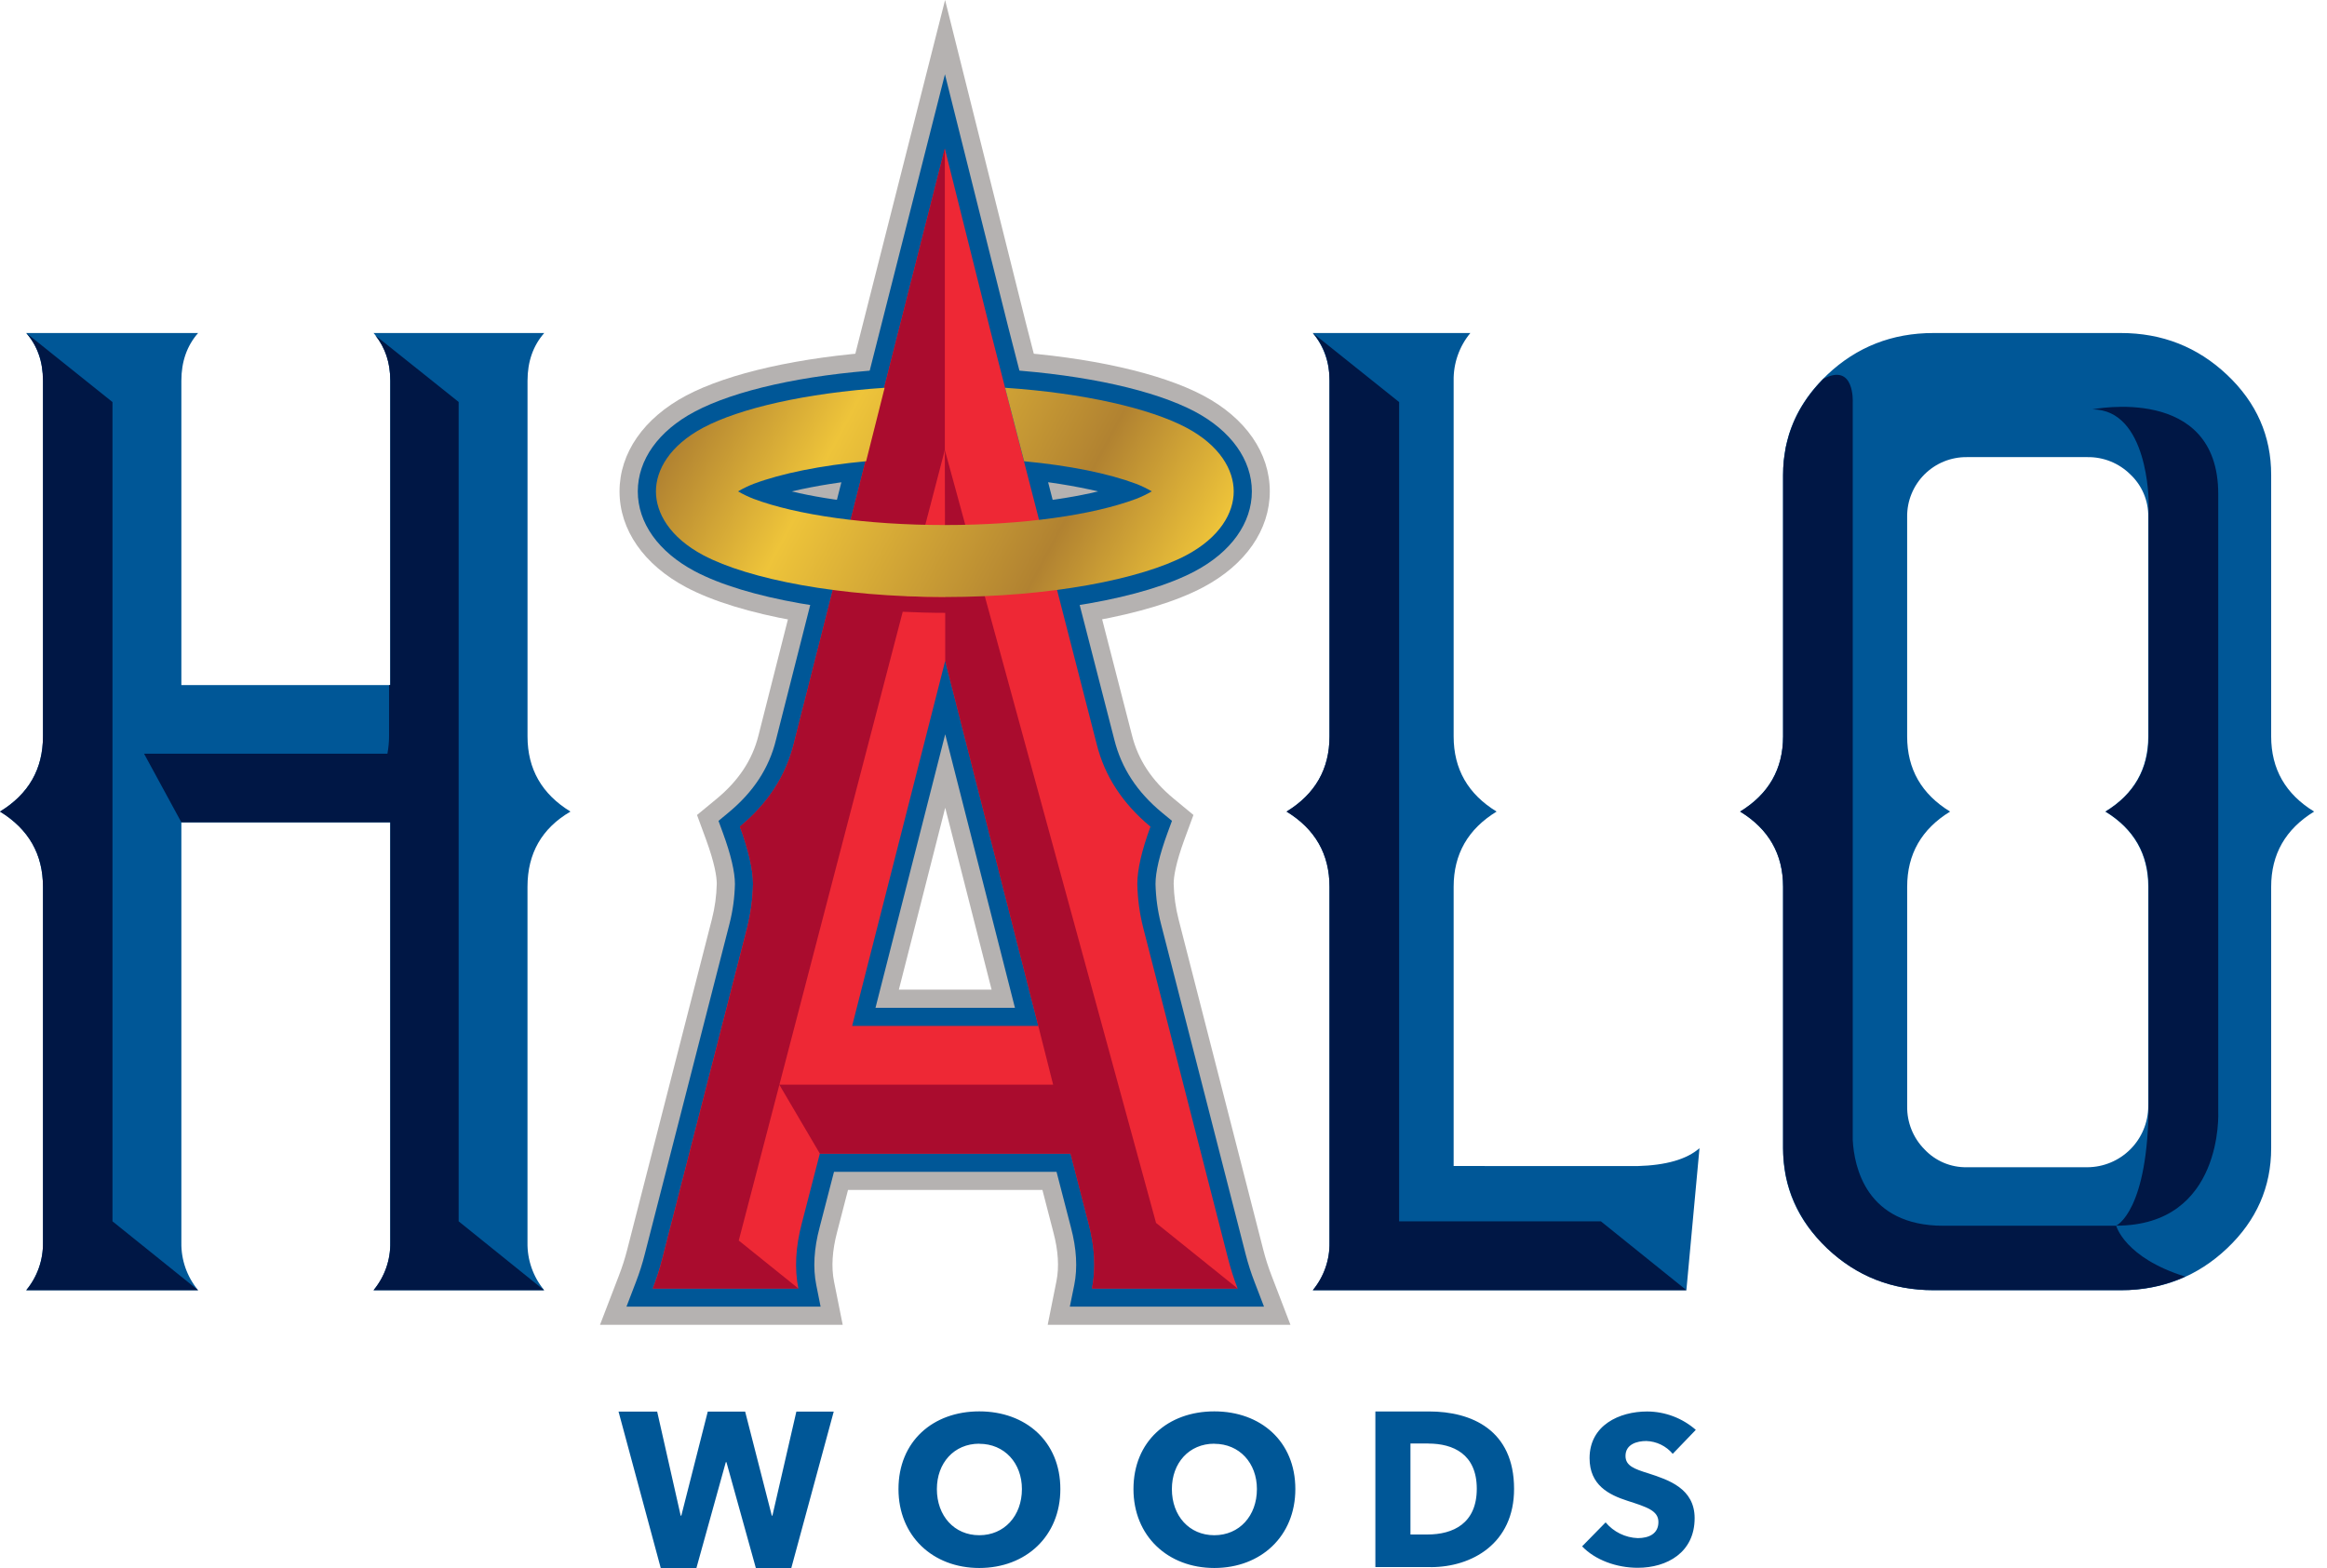
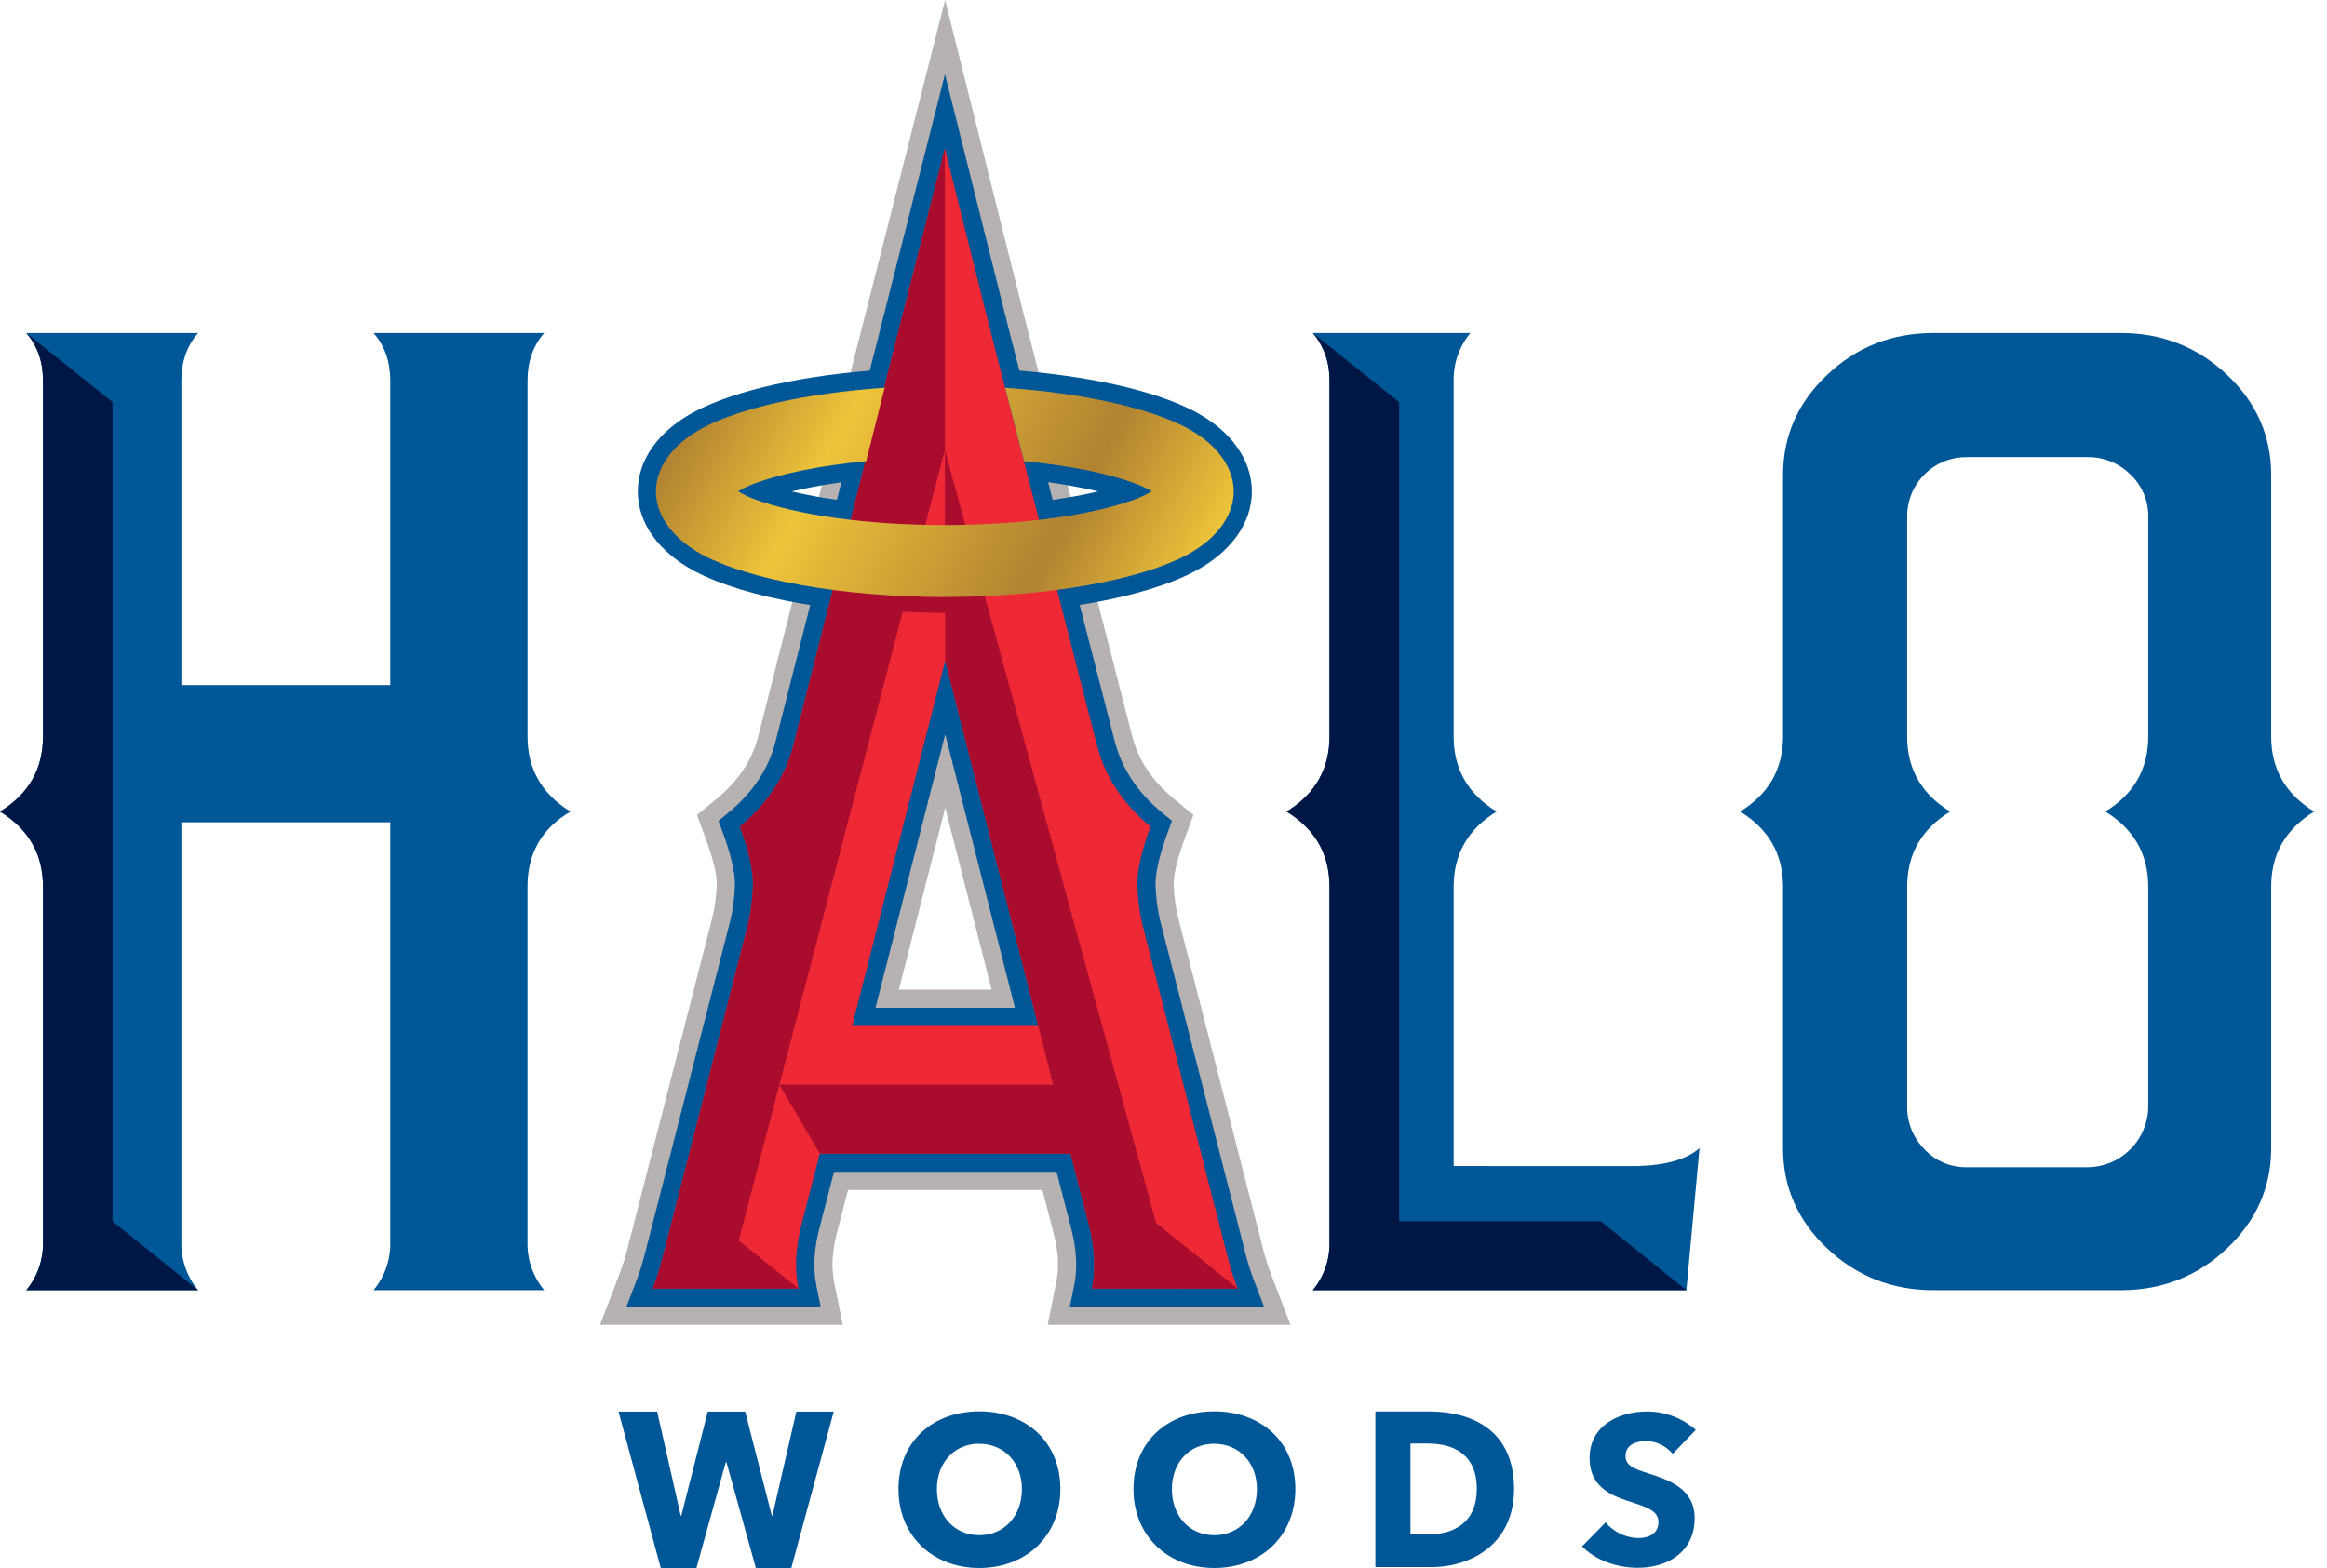
<svg xmlns="http://www.w3.org/2000/svg" width="181" height="122" viewBox="0 0 181 122" fill="none">
-   <path d="M93.6 30.779C90.307 29.028 84.754 27.78 78.366 27.353L74.464 27.092L77.252 37.923C74.754 38.063 72.25 38.063 69.752 37.923L72.466 27.092L68.604 27.351C62.216 27.778 56.663 29.026 53.368 30.777C50.073 32.527 48.189 35.242 48.189 38.232C48.189 41.222 50.079 43.939 53.368 45.688C57.532 47.899 65.241 49.272 73.48 49.272C81.72 49.272 89.427 47.899 93.589 45.688C96.886 43.939 98.768 41.222 98.768 38.232C98.768 35.242 96.896 32.527 93.6 30.779Z" fill="#B5B2B1" />
  <path d="M81.493 103.074H100.375L98.902 99.237C98.648 98.581 98.433 97.909 98.259 97.226L91.679 71.552C91.444 70.641 91.314 69.707 91.291 68.766C91.291 68.23 91.439 67.192 92.139 65.281L92.829 63.406L91.289 62.132C89.584 60.72 88.523 59.107 88.046 57.197L79.787 25.095L73.511 0L58.995 57.222C58.52 59.117 57.459 60.727 55.754 62.14L54.216 63.408L54.905 65.281C55.605 67.194 55.752 68.232 55.752 68.768C55.731 69.691 55.605 70.608 55.377 71.502L48.782 97.241C48.609 97.918 48.395 98.585 48.143 99.237L46.67 103.074H65.548L64.871 99.697C64.652 98.587 64.732 97.296 65.114 95.851L65.961 92.581H81.082L81.934 95.871C82.314 97.3 82.395 98.584 82.17 99.693L81.493 103.074ZM77.129 76.997H69.916L73.521 62.843L77.129 76.997Z" fill="#B5B2B1" />
  <path d="M97.373 38.234C97.373 40.683 95.766 42.946 92.939 44.443C88.966 46.552 81.511 47.863 73.491 47.863C65.471 47.863 58.014 46.552 54.039 44.443C51.223 42.946 49.609 40.692 49.609 38.234C49.609 35.776 51.216 33.52 54.039 32.025C57.166 30.366 62.511 29.168 68.707 28.762L70.639 28.632L70.178 30.512C69.914 31.572 69.38 33.699 68.911 35.555L68.496 37.203L67.502 37.296C65.508 37.468 63.528 37.781 61.578 38.232C64.775 39.002 69.023 39.441 73.498 39.441C77.973 39.441 82.22 39 85.418 38.232C83.478 37.783 81.509 37.471 79.525 37.298L78.537 37.205L76.33 28.632L78.278 28.762C84.475 29.176 89.82 30.37 92.945 32.025C95.757 33.52 97.373 35.783 97.373 38.234Z" fill="#005797" />
  <path d="M83.214 101.661H98.318L97.582 99.743C97.308 99.036 97.077 98.313 96.889 97.578L90.305 71.881C90.045 70.865 89.902 69.822 89.879 68.773C89.879 67.83 90.195 66.494 90.814 64.801L91.159 63.863L90.389 63.229C88.445 61.621 87.23 59.764 86.678 57.558L78.42 25.438L73.5 5.78L60.357 57.565C59.821 59.762 58.6 61.621 56.654 63.229L55.886 63.865L56.23 64.803C56.85 66.496 57.164 67.839 57.164 68.775C57.142 69.816 57.002 70.851 56.745 71.86L50.152 97.58C49.967 98.314 49.737 99.037 49.464 99.743L48.728 101.661H63.828L63.491 99.972C63.227 98.648 63.312 97.146 63.752 95.496L64.871 91.169H82.18L83.302 95.506C83.737 97.142 83.825 98.646 83.559 99.972L83.214 101.661ZM78.945 78.411H68.098L73.521 57.128L78.945 78.411Z" fill="#005797" />
  <path d="M66.282 79.82L73.521 51.408L80.763 79.82H66.282ZM96.266 100.249C95.972 99.49 95.724 98.715 95.523 97.927L88.929 72.208C88.641 71.084 88.486 69.931 88.464 68.772C88.464 67.659 88.805 66.174 89.486 64.315C87.32 62.521 85.927 60.385 85.307 57.908L77.05 25.781L73.491 11.558L61.732 57.908C61.114 60.384 59.722 62.52 57.555 64.315C58.233 66.173 58.571 67.656 58.571 68.766C58.549 69.926 58.393 71.079 58.107 72.203L51.516 97.923C51.316 98.711 51.068 99.487 50.773 100.245H62.098C61.79 98.697 61.883 96.995 62.377 95.138L63.768 89.753H83.27L84.662 95.138C85.156 96.996 85.249 98.698 84.939 100.245L96.266 100.249Z" fill="#EE2835" />
  <path fill-rule="evenodd" clip-rule="evenodd" d="M96.266 100.249H84.939C85.248 98.701 85.155 96.998 84.662 95.142L83.27 89.757H63.773L60.616 84.388H81.916L80.763 79.822L73.521 51.408V47.681H73.498C72.377 47.681 71.287 47.647 70.216 47.597L60.623 84.391L57.462 96.516L62.105 100.252H50.779C51.073 99.494 51.321 98.718 51.521 97.93L58.112 72.21C58.397 71.083 58.551 69.928 58.571 68.766C58.571 67.652 58.231 66.166 57.55 64.31C59.718 62.518 61.112 60.384 61.732 57.908L73.491 11.558V35.008L70.525 46.381C71.496 46.423 72.48 46.45 73.491 46.45H73.513L73.491 35.008L89.92 95.146L96.266 100.249Z" fill="#AA0C2E" />
  <path fill-rule="evenodd" clip-rule="evenodd" d="M78.178 30.17C84.321 30.581 89.446 31.777 92.277 33.272C94.889 34.66 95.961 36.564 95.961 38.234C95.961 39.904 94.889 41.806 92.277 43.196C88.754 45.066 81.668 46.45 73.491 46.45C65.314 46.45 58.228 45.066 54.702 43.196C52.091 41.806 51.02 39.904 51.02 38.234C51.02 36.564 52.091 34.662 54.702 33.272C57.534 31.768 62.657 30.581 68.809 30.17C68.513 31.363 67.871 33.904 67.37 35.885C63.832 36.216 60.786 36.83 58.607 37.648C58.193 37.811 57.792 38.005 57.407 38.229C57.792 38.452 58.193 38.646 58.607 38.807C61.964 40.068 67.389 40.849 73.498 40.849C79.607 40.849 85.03 40.068 88.388 38.807C88.802 38.646 89.203 38.453 89.588 38.229C89.203 38.005 88.802 37.811 88.388 37.648C86.218 36.834 83.184 36.219 79.657 35.887L78.178 30.17Z" fill="url(#paint0_linear)" />
  <path d="M44.373 63.142C42.145 64.444 41.03 66.395 41.03 68.993V96.664C41.005 98.018 41.466 99.337 42.33 100.381H29.055C29.921 99.338 30.383 98.019 30.357 96.664V63.977H14.107V96.664C14.082 98.019 14.544 99.337 15.409 100.381H2.041C2.905 99.339 3.367 98.021 3.343 96.667V68.993C3.343 66.46 2.229 64.51 0 63.142C2.229 61.781 3.343 59.831 3.343 57.294V29.623C3.343 28.137 2.909 26.899 2.041 25.91H15.409C14.541 26.899 14.107 28.137 14.107 29.623V53.3H30.357V29.623C30.357 28.137 29.924 26.899 29.057 25.91H42.332C41.465 26.899 41.032 28.137 41.032 29.623V57.294C41.031 59.83 42.145 61.779 44.373 63.142ZM113.068 90.719V68.993C113.068 66.455 114.182 64.505 116.409 63.142C114.182 61.781 113.068 59.831 113.068 57.294V29.623C113.043 28.27 113.505 26.952 114.368 25.91H102.114C102.977 26.952 103.437 28.27 103.412 29.623V57.294C103.412 59.83 102.299 61.779 100.071 63.142C102.299 64.504 103.412 66.454 103.412 68.993V96.664C103.438 98.018 102.978 99.337 102.114 100.381H131.171L132.191 89.332C131.201 90.198 129.593 90.662 127.37 90.723L113.068 90.719ZM180 63.142C177.771 64.51 176.657 66.46 176.657 68.993V89.328C176.657 92.36 175.513 94.96 173.223 97.128C170.934 99.296 168.18 100.381 164.961 100.381H150.388C147.173 100.381 144.419 99.298 142.125 97.132C139.831 94.966 138.686 92.366 138.689 89.332V68.993C138.689 66.455 137.576 64.505 135.348 63.142C137.574 61.781 138.688 59.831 138.689 57.294V36.959C138.689 33.925 139.835 31.325 142.125 29.159C144.415 26.993 147.17 25.91 150.388 25.91H164.961C168.175 25.91 170.929 26.993 173.223 29.159C175.517 31.325 176.662 33.925 176.657 36.959V57.294C176.657 59.83 177.771 61.779 180 63.142ZM167.096 40.208C167.107 39.591 166.989 38.98 166.749 38.412C166.509 37.845 166.153 37.334 165.704 36.912C165.264 36.476 164.742 36.132 164.168 35.901C163.594 35.67 162.98 35.556 162.361 35.565H152.986C152.374 35.559 151.768 35.675 151.201 35.906C150.635 36.137 150.121 36.479 149.688 36.911C149.256 37.344 148.914 37.858 148.683 38.425C148.452 38.991 148.336 39.598 148.343 40.209V57.295C148.343 59.832 149.457 61.781 151.684 63.143C149.457 64.51 148.343 66.46 148.345 68.993V86.077C148.335 86.696 148.449 87.31 148.68 87.884C148.911 88.458 149.254 88.98 149.689 89.419C150.11 89.87 150.622 90.226 151.189 90.467C151.757 90.707 152.369 90.825 152.986 90.814H162.361C163.615 90.808 164.816 90.307 165.703 89.42C166.589 88.533 167.09 87.332 167.096 86.077V68.993C167.096 66.455 165.983 64.505 163.755 63.142C165.983 61.781 167.096 59.831 167.096 57.294V40.208Z" fill="#005797" />
  <path d="M61.55 121.993H58.791L56.504 113.759H56.455L54.17 121.993H51.393L48.111 109.824H51.116L52.945 117.919H52.995L55.052 109.824H57.959L60.032 117.919H60.08L61.943 109.824H64.85L61.55 121.993ZM76.171 121.993C72.562 121.993 69.886 119.51 69.886 115.852C69.886 112.142 72.564 109.808 76.171 109.808C79.779 109.808 82.477 112.142 82.477 115.852C82.477 119.517 79.798 121.993 76.171 121.993ZM76.171 112.323C74.207 112.323 72.873 113.825 72.873 115.852C72.873 117.942 74.229 119.444 76.171 119.444C78.114 119.444 79.487 117.942 79.487 115.852C79.487 113.832 78.132 112.33 76.171 112.33V112.323ZM94.452 121.993C90.843 121.993 88.164 119.51 88.164 115.852C88.164 112.142 90.843 109.808 94.452 109.808C98.061 109.808 100.755 112.142 100.755 115.852C100.755 119.517 98.077 121.993 94.452 121.993ZM94.452 112.323C92.487 112.323 91.152 113.825 91.152 115.852C91.152 117.942 92.507 119.444 94.452 119.444C96.396 119.444 97.766 117.942 97.766 115.852C97.766 113.832 96.411 112.33 94.452 112.33V112.323ZM111.293 121.92H106.98V109.815H111.161C114.445 109.815 117.768 111.244 117.768 115.836C117.775 120.096 114.477 121.927 111.293 121.927V121.92ZM111.096 112.305H109.709V119.387H111.032C113.023 119.387 114.868 118.531 114.868 115.829C114.868 113.126 113.023 112.312 111.096 112.312V112.305ZM130.109 113.112C129.856 112.81 129.542 112.565 129.187 112.393C128.833 112.221 128.446 112.126 128.052 112.114C127.338 112.114 126.436 112.36 126.436 113.275C126.436 114.045 127.121 114.289 128.221 114.632C129.789 115.139 131.813 115.811 131.813 118.117C131.813 120.784 129.67 121.977 127.387 121.977C125.737 121.977 124.073 121.371 123.061 120.309L124.889 118.444C125.197 118.812 125.578 119.111 126.009 119.322C126.44 119.533 126.91 119.652 127.389 119.669C128.237 119.669 128.996 119.342 128.996 118.419C128.996 117.536 128.116 117.258 126.596 116.768C125.127 116.295 123.641 115.541 123.641 113.448C123.641 110.88 125.962 109.817 128.116 109.817C129.51 109.82 130.855 110.328 131.904 111.246L130.109 113.112Z" fill="#005797" />
  <path d="M15.411 100.381H2.041C2.905 99.339 3.367 98.021 3.343 96.667V68.993C3.343 66.46 2.229 64.51 0 63.142C2.229 61.781 3.343 59.831 3.343 57.294V29.623C3.343 28.137 2.909 26.899 2.041 25.91L8.75 31.282V95.022L15.411 100.381Z" fill="#001745" />
-   <path d="M42.322 100.381H29.055C29.921 99.338 30.383 98.019 30.357 96.664V63.977H14.107L11.205 58.639H30.134C30.217 58.195 30.26 57.745 30.262 57.294V53.3H30.357V29.623C30.357 28.224 29.959 27.053 29.191 26.093L35.675 31.273V95.022L42.322 100.381Z" fill="#001745" />
  <path d="M131.177 100.381H102.112C102.976 99.338 103.438 98.021 103.412 96.667V68.993C103.412 66.455 102.299 64.505 100.071 63.142C102.299 61.781 103.412 59.831 103.412 57.294V29.623C103.412 28.137 102.979 26.899 102.112 25.91L108.827 31.282V95.022H124.521L131.177 100.381Z" fill="#001745" />
-   <path d="M169.977 99.323C168.4 100.032 166.689 100.392 164.961 100.377H150.388C147.173 100.377 144.419 99.294 142.125 97.128C141.811 96.827 141.513 96.511 141.232 96.18L141.22 96.162L141.198 96.135C140.419 95.226 139.801 94.19 139.371 93.072C139.346 93.006 139.321 92.94 139.298 92.874C139.115 92.36 138.974 91.832 138.875 91.296C138.861 91.214 138.852 91.13 138.839 91.048C138.745 90.48 138.697 89.904 138.695 89.328V68.993C138.695 66.455 137.581 64.505 135.354 63.142C137.58 61.781 138.693 59.831 138.695 57.294V36.959C138.695 36.589 138.713 36.228 138.746 35.871C138.764 35.692 138.798 35.514 138.825 35.326C138.852 35.139 138.868 34.996 138.898 34.835C138.946 34.59 139.013 34.353 139.077 34.12C139.102 34.031 139.121 33.942 139.148 33.849C139.232 33.574 139.327 33.313 139.439 33.04C139.459 32.993 139.473 32.947 139.493 32.901C139.614 32.611 139.752 32.327 139.902 32.049C139.913 32.029 139.921 32.009 139.932 31.991C140.093 31.697 140.271 31.409 140.468 31.127V31.118C140.874 30.528 141.332 29.976 141.838 29.469V29.469C144.271 28.196 144.111 31.289 144.111 31.289V88.692C144.22 90.755 145.134 95.367 151.164 95.367H164.605C164.605 95.367 165.255 97.853 169.977 99.323Z" fill="#001745" />
-   <path d="M172.541 38.438V86.485C172.541 86.485 172.982 95.36 164.598 95.36C164.598 95.36 167.127 94.26 167.127 85.715V68.993C167.127 66.456 166.013 64.505 163.786 63.142C166.012 61.781 167.126 59.831 167.127 57.294V39.013C167.127 39.013 167.096 31.852 162.752 31.852C162.752 31.852 172.541 29.859 172.541 38.438Z" fill="#001745" />
  <defs>
    <linearGradient id="paint0_linear" x1="55.627" y1="28.617" x2="91.357" y2="47.844" gradientUnits="userSpaceOnUse">
      <stop stop-color="#B18231" />
      <stop offset="0.27" stop-color="#EEC43A" />
      <stop offset="0.73" stop-color="#B18231" />
      <stop offset="1" stop-color="#EEC43A" />
    </linearGradient>
  </defs>
</svg>